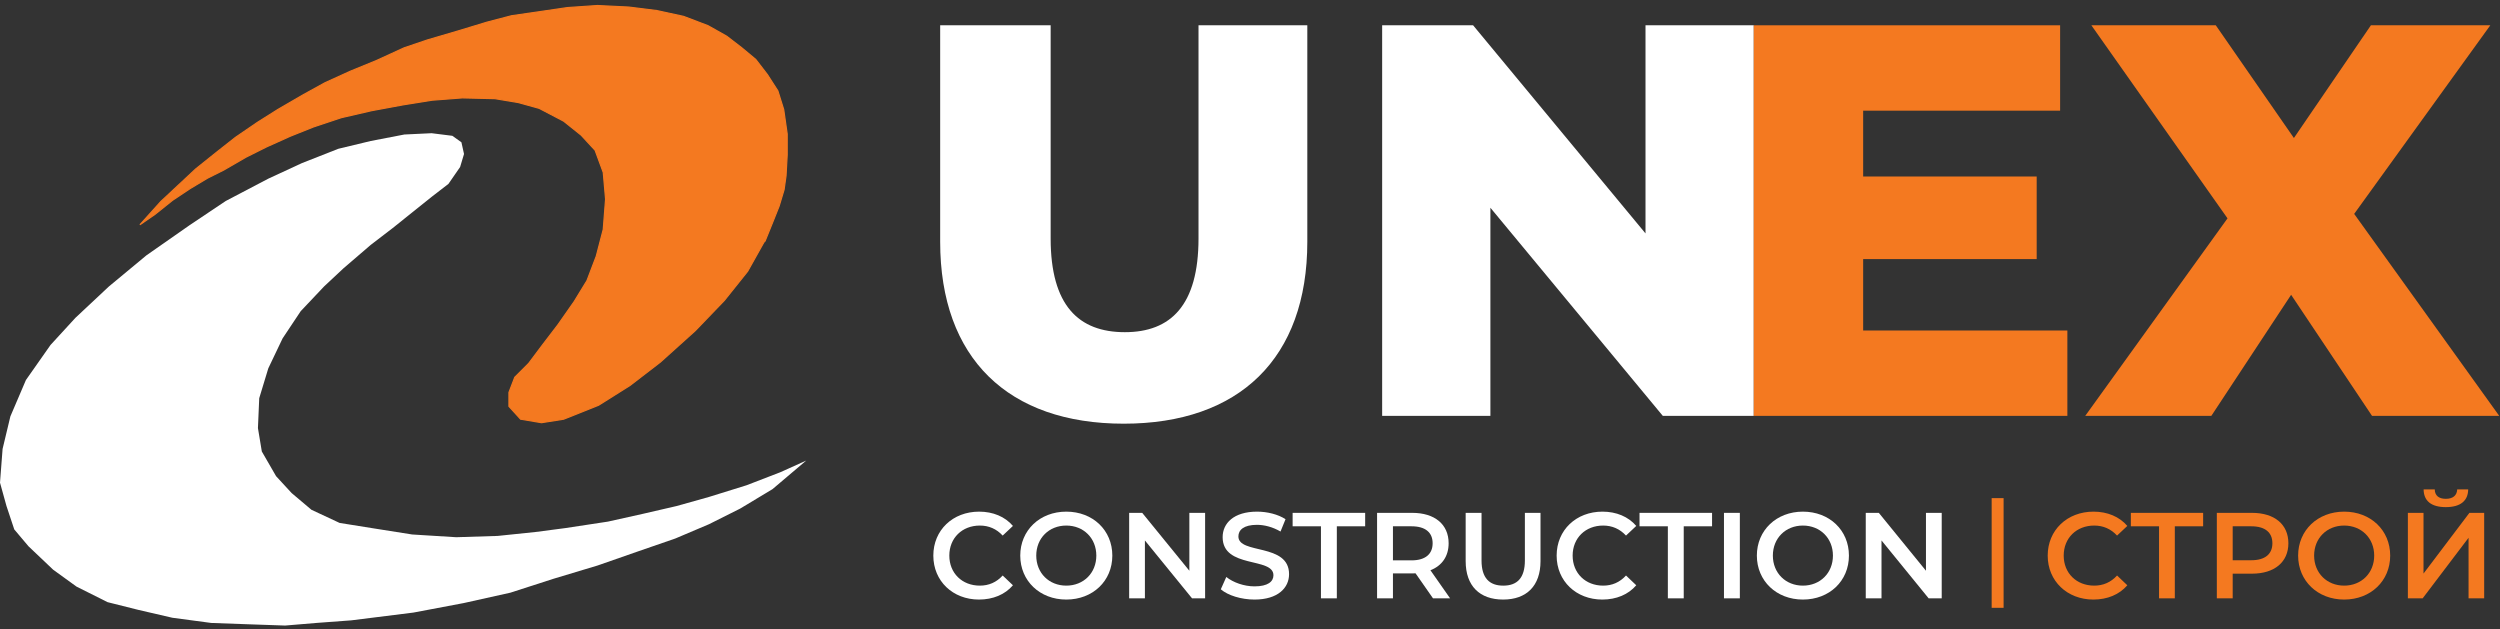
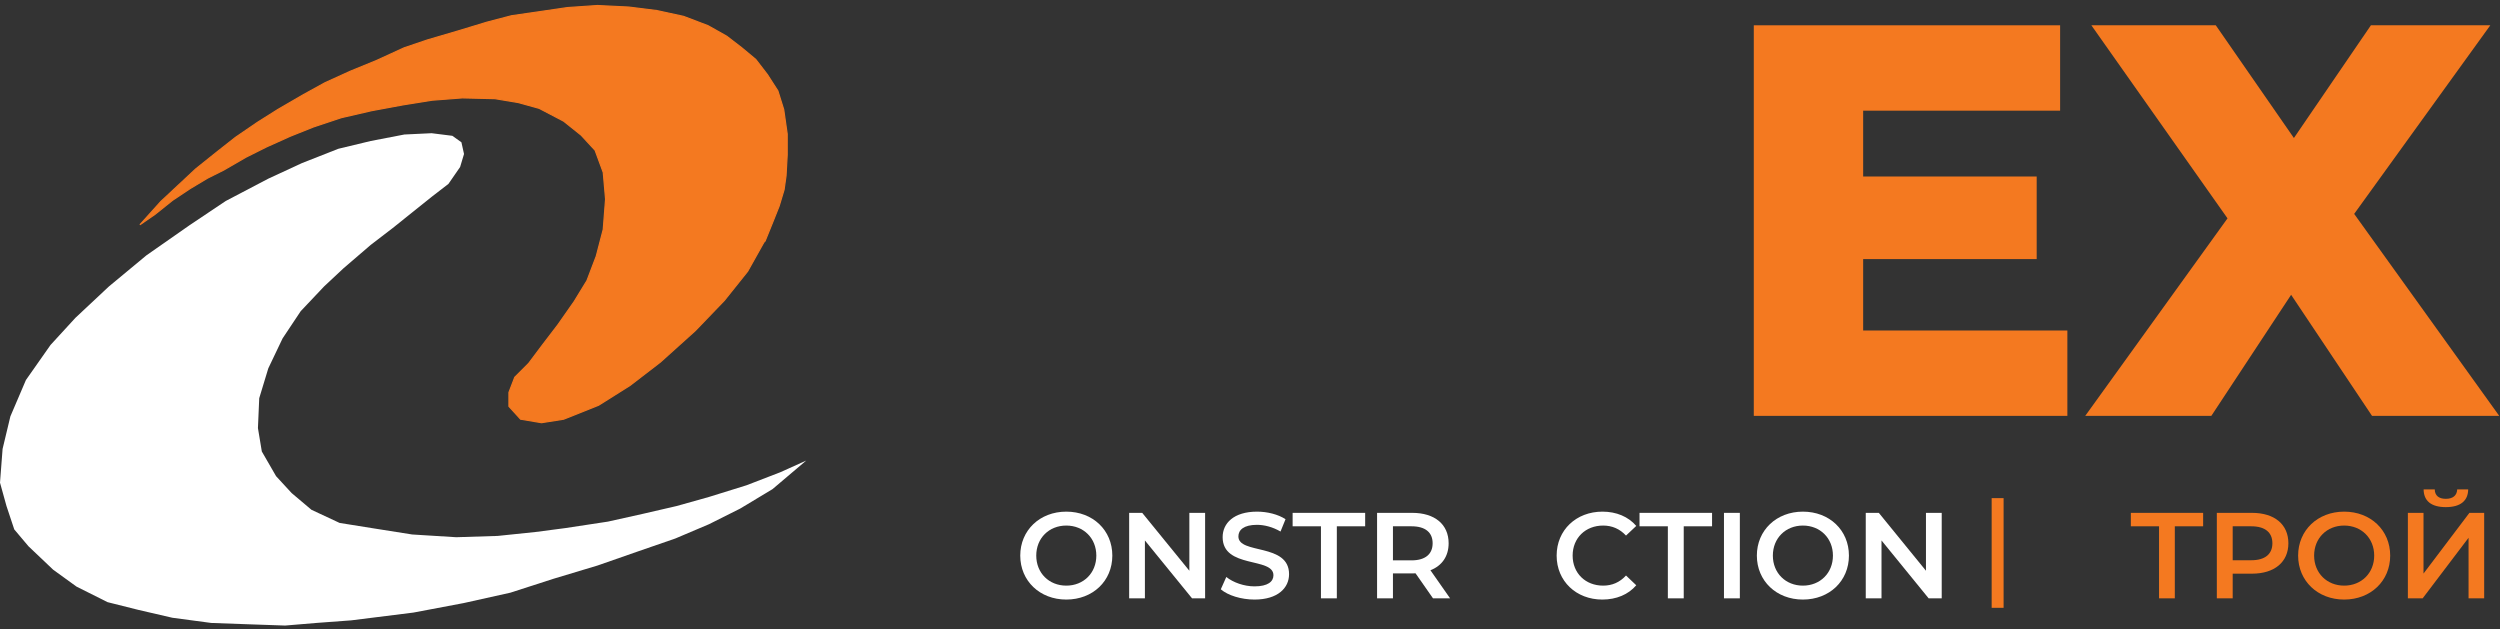
<svg xmlns="http://www.w3.org/2000/svg" width="453" height="114" viewBox="0 0 453 114" fill="none">
  <rect x="0" y="0" width="453" height="114" fill="#333333" stroke="none" />
-   <path fill-rule="evenodd" clip-rule="evenodd" d="M298.166 4.584H317.78V75.356H301.3L270.06 37.645V75.356H250.446V4.584H266.926L298.166 42.295V4.584Z" fill="white" />
-   <path fill-rule="evenodd" clip-rule="evenodd" d="M203.622 76.772C182.694 76.772 170.359 64.942 170.359 43.812V4.584H190.378V43.205C190.378 55.338 195.432 60.191 203.824 60.191C212.115 60.191 217.17 55.338 217.17 43.205V4.584H236.885V43.812C236.885 64.942 224.55 76.772 203.622 76.772Z" fill="white" />
  <path fill-rule="evenodd" clip-rule="evenodd" d="M348.984 92.93H351.838V108.419H349.471L340.93 97.931V108.419H338.075V92.93H340.443L348.984 103.418V92.93Z" fill="white" />
  <path fill-rule="evenodd" clip-rule="evenodd" d="M326.685 108.64C321.884 108.64 318.343 105.255 318.343 100.674C318.343 96.094 321.884 92.709 326.685 92.709C331.486 92.709 335.027 96.072 335.027 100.674C335.027 105.277 331.486 108.64 326.685 108.64ZM326.685 106.117C329.805 106.117 332.128 103.839 332.128 100.674C332.128 97.51 329.805 95.231 326.685 95.231C323.565 95.231 321.242 97.51 321.242 100.674C321.242 103.839 323.565 106.117 326.685 106.117Z" fill="white" />
  <path fill-rule="evenodd" clip-rule="evenodd" d="M312.384 108.419V92.93H315.26V108.419H312.384Z" fill="white" />
  <path fill-rule="evenodd" clip-rule="evenodd" d="M302.215 108.419V95.364H297.082V92.93H310.225V95.364H305.091V108.419H302.215Z" fill="white" />
  <path fill-rule="evenodd" clip-rule="evenodd" d="M290.338 108.64C285.603 108.64 282.063 105.299 282.063 100.674C282.063 96.05 285.603 92.709 290.361 92.709C292.883 92.709 295.051 93.616 296.49 95.298L294.631 97.046C293.503 95.829 292.108 95.231 290.494 95.231C287.285 95.231 284.962 97.488 284.962 100.674C284.962 103.861 287.285 106.117 290.494 106.117C292.108 106.117 293.503 105.52 294.631 104.281L296.49 106.051C295.051 107.733 292.883 108.64 290.338 108.64Z" fill="white" />
-   <path fill-rule="evenodd" clip-rule="evenodd" d="M272.371 108.64C268.122 108.64 265.578 106.184 265.578 101.671V92.93H268.454V101.56C268.454 104.746 269.892 106.118 272.392 106.118C274.893 106.118 276.309 104.746 276.309 101.56V92.93H279.141V101.671C279.141 106.184 276.596 108.64 272.371 108.64Z" fill="white" />
  <path fill-rule="evenodd" clip-rule="evenodd" d="M262.758 108.419H259.66L256.496 103.883C256.296 103.905 256.098 103.905 255.898 103.905H252.402V108.419H249.526V92.93H255.898C259.969 92.93 262.492 95.01 262.492 98.44C262.492 100.785 261.297 102.511 259.195 103.33L262.758 108.419ZM259.593 98.44C259.593 96.492 258.288 95.364 255.765 95.364H252.402V101.538H255.765C258.288 101.538 259.593 100.387 259.593 98.44Z" fill="white" />
  <path fill-rule="evenodd" clip-rule="evenodd" d="M239.357 108.419V95.364H234.224V92.93H247.367V95.364H242.234V108.419H239.357Z" fill="white" />
  <path fill-rule="evenodd" clip-rule="evenodd" d="M227.317 108.64C224.905 108.64 222.494 107.888 221.21 106.781L222.206 104.546C223.445 105.542 225.414 106.25 227.317 106.25C229.729 106.25 230.747 105.387 230.747 104.237C230.747 100.896 221.542 103.086 221.542 97.333C221.542 94.833 223.534 92.709 227.782 92.709C229.64 92.709 231.588 93.196 232.937 94.081L232.03 96.315C230.636 95.497 229.11 95.099 227.76 95.099C225.37 95.099 224.397 96.028 224.397 97.2C224.397 100.497 233.579 98.351 233.579 104.038C233.579 106.516 231.565 108.64 227.317 108.64Z" fill="white" />
  <path fill-rule="evenodd" clip-rule="evenodd" d="M215.511 92.93H218.366V108.419H215.998L207.457 97.931V108.419H204.603V92.93H206.97L215.511 103.418V92.93Z" fill="white" />
  <path fill-rule="evenodd" clip-rule="evenodd" d="M193.212 108.64C188.41 108.64 184.87 105.255 184.87 100.674C184.87 96.094 188.41 92.709 193.212 92.709C198.014 92.709 201.554 96.072 201.554 100.674C201.554 105.277 198.014 108.64 193.212 108.64ZM193.212 106.117C196.332 106.117 198.655 103.839 198.655 100.674C198.655 97.51 196.332 95.231 193.212 95.231C190.092 95.231 187.769 97.51 187.769 100.674C187.769 103.839 190.092 106.117 193.212 106.117Z" fill="white" />
-   <path fill-rule="evenodd" clip-rule="evenodd" d="M177.393 108.64C172.658 108.64 169.118 105.299 169.118 100.674C169.118 96.05 172.658 92.709 177.416 92.709C179.938 92.709 182.106 93.616 183.544 95.298L181.686 97.046C180.558 95.829 179.164 95.231 177.548 95.231C174.34 95.231 172.017 97.488 172.017 100.674C172.017 103.861 174.34 106.117 177.548 106.117C179.164 106.117 180.558 105.52 181.686 104.281L183.544 106.051C182.106 107.733 179.938 108.64 177.393 108.64Z" fill="white" />
  <path fill-rule="evenodd" clip-rule="evenodd" d="M443.185 91.89C440.509 91.89 439.181 90.74 439.16 88.682H441.175C441.196 89.788 441.904 90.386 443.185 90.386C444.45 90.386 445.2 89.788 445.246 88.682H447.235C447.214 90.74 445.84 91.89 443.185 91.89ZM436.306 108.419V92.93H439.14V103.927L447.457 92.93H450.133V108.419H447.302V97.444L438.985 108.419H436.306Z" fill="#F47920" />
  <path fill-rule="evenodd" clip-rule="evenodd" d="M424.762 108.64C419.96 108.64 416.42 105.255 416.42 100.674C416.42 96.094 419.96 92.709 424.762 92.709C429.563 92.709 433.103 96.072 433.103 100.674C433.103 105.277 429.563 108.64 424.762 108.64ZM424.762 106.117C427.881 106.117 430.205 103.839 430.205 100.674C430.205 97.51 427.881 95.231 424.762 95.231C421.642 95.231 419.319 97.51 419.319 100.674C419.319 103.839 421.642 106.117 424.762 106.117Z" fill="#F47920" />
  <path fill-rule="evenodd" clip-rule="evenodd" d="M408.062 92.93C412.133 92.93 414.655 95.01 414.655 98.44C414.655 101.847 412.133 103.949 408.062 103.949H404.565V108.419H401.689V92.93H408.062ZM407.929 101.516C410.451 101.516 411.757 100.387 411.757 98.44C411.757 96.492 410.451 95.364 407.929 95.364H404.565V101.516H407.929Z" fill="#F47920" />
  <path fill-rule="evenodd" clip-rule="evenodd" d="M399.208 92.93V95.364H394.075V108.419H391.221V95.364H386.109V92.93H399.208Z" fill="#F47920" />
-   <path fill-rule="evenodd" clip-rule="evenodd" d="M379.319 108.64C374.584 108.64 371.043 105.299 371.043 100.674C371.043 96.05 374.584 92.709 379.341 92.709C381.864 92.709 384.032 93.616 385.47 95.298L383.611 97.046C382.483 95.829 381.089 95.231 379.474 95.231C376.265 95.231 373.942 97.488 373.942 100.674C373.942 103.861 376.265 106.117 379.474 106.117C381.089 106.117 382.483 105.52 383.611 104.281L385.47 106.051C384.032 107.733 381.864 108.64 379.319 108.64Z" fill="#F47920" />
  <path fill-rule="evenodd" clip-rule="evenodd" d="M452.861 75.356H429.811L415.151 53.417L400.694 75.356H377.844L403.625 39.566L378.956 4.584H401.502L415.656 25.007L429.608 4.584H451.244L426.576 38.757L452.861 75.356Z" fill="#F47920" />
  <path fill-rule="evenodd" clip-rule="evenodd" d="M337.604 59.888H374.607V75.356H317.788V4.584H373.293V20.053H337.604V31.983H369.047V46.946H337.604V59.888Z" fill="#F47920" />
  <path fill-rule="evenodd" clip-rule="evenodd" d="M360.888 110.136V90.262H363.051V110.136H360.888Z" fill="#F47920" />
  <path fill-rule="evenodd" clip-rule="evenodd" d="M0.47 81.337L1.879 75.453L4.697 68.861L9.159 62.505L13.67 57.587L19.728 51.913L26.539 46.263L34.289 40.85L40.889 36.427L48.616 32.376L54.722 29.55L61.299 26.962L67.171 25.549L73.276 24.372L78.209 24.137L81.966 24.608L83.611 25.785L84.08 27.904L83.375 30.257L81.261 33.317L78.209 35.672L74.686 38.495L71.162 41.321L67.171 44.381L62.238 48.618L58.715 51.913L54.488 56.385L51.199 61.328L48.616 66.743L46.972 72.156L46.738 77.57L47.442 81.808L50.025 86.28L52.843 89.34L56.438 92.375L61.533 94.754L67.405 95.695L74.686 96.848L82.671 97.344L90.186 97.108L96.997 96.402L102.399 95.695L110.15 94.518L116.491 93.106L122.597 91.694L128.468 90.046L135.279 87.928L141.385 85.573L146.083 83.456L139.976 88.634L134.105 92.164L128.468 94.989L122.363 97.579L115.551 99.933L108.271 102.473L100.285 104.876L92.487 107.392L84.033 109.274L74.921 110.996L63.647 112.408L57.306 112.879L51.669 113.35L44.859 113.115L38.282 112.879L31.237 111.938L25.13 110.525L19.494 109.112L13.856 106.288L9.629 103.228L5.167 98.991L2.584 95.931L1.175 91.694L0 87.457L0.47 81.337Z" fill="white" />
  <path fill-rule="evenodd" clip-rule="evenodd" d="M138.631 43.682L138.42 43.893L135.467 49.166L131.248 54.44L125.974 59.925L119.646 65.621L114.161 69.84L108.466 73.426L102.137 75.957L98.129 76.59L94.332 75.957L92.222 73.637V71.105L93.277 68.363L95.808 65.832L98.34 62.456L101.082 58.87L104.036 54.651L106.356 50.854L108.044 46.424L109.309 41.572L109.731 36.088L109.309 31.236L107.833 27.228L105.301 24.485L102.137 21.954L97.707 19.634L93.91 18.579L89.691 17.875L83.784 17.735L78.3 18.157L73.026 19.001L67.33 20.055L61.846 21.321L56.783 23.009L52.564 24.696L48.345 26.595L44.548 28.493L40.54 30.814L37.586 32.291L34.422 34.189L31.258 36.298L28.094 38.83L25.351 40.728L29.148 36.51L32.313 33.556L35.477 30.603L39.226 27.603L42.649 24.907L46.657 22.165L50.338 19.845L54.979 17.15L58.892 14.993L63.533 12.883L68.174 10.985L73.237 8.664L77.456 7.235L83.362 5.5L88.214 4.023L92.691 2.851L97.707 2.125L102.818 1.374L108.255 1L113.95 1.281L119.013 1.914L123.865 2.969L128.295 4.656L131.67 6.555L134.412 8.664L136.944 10.774L139.053 13.516L140.952 16.469L142.007 19.845L142.639 24.274V28.072L142.428 31.869L142.075 34.377L141.185 37.33L140.084 40.096L138.631 43.682Z" fill="#F47920" stroke="#F47920" stroke-width="0.216" />
</svg>